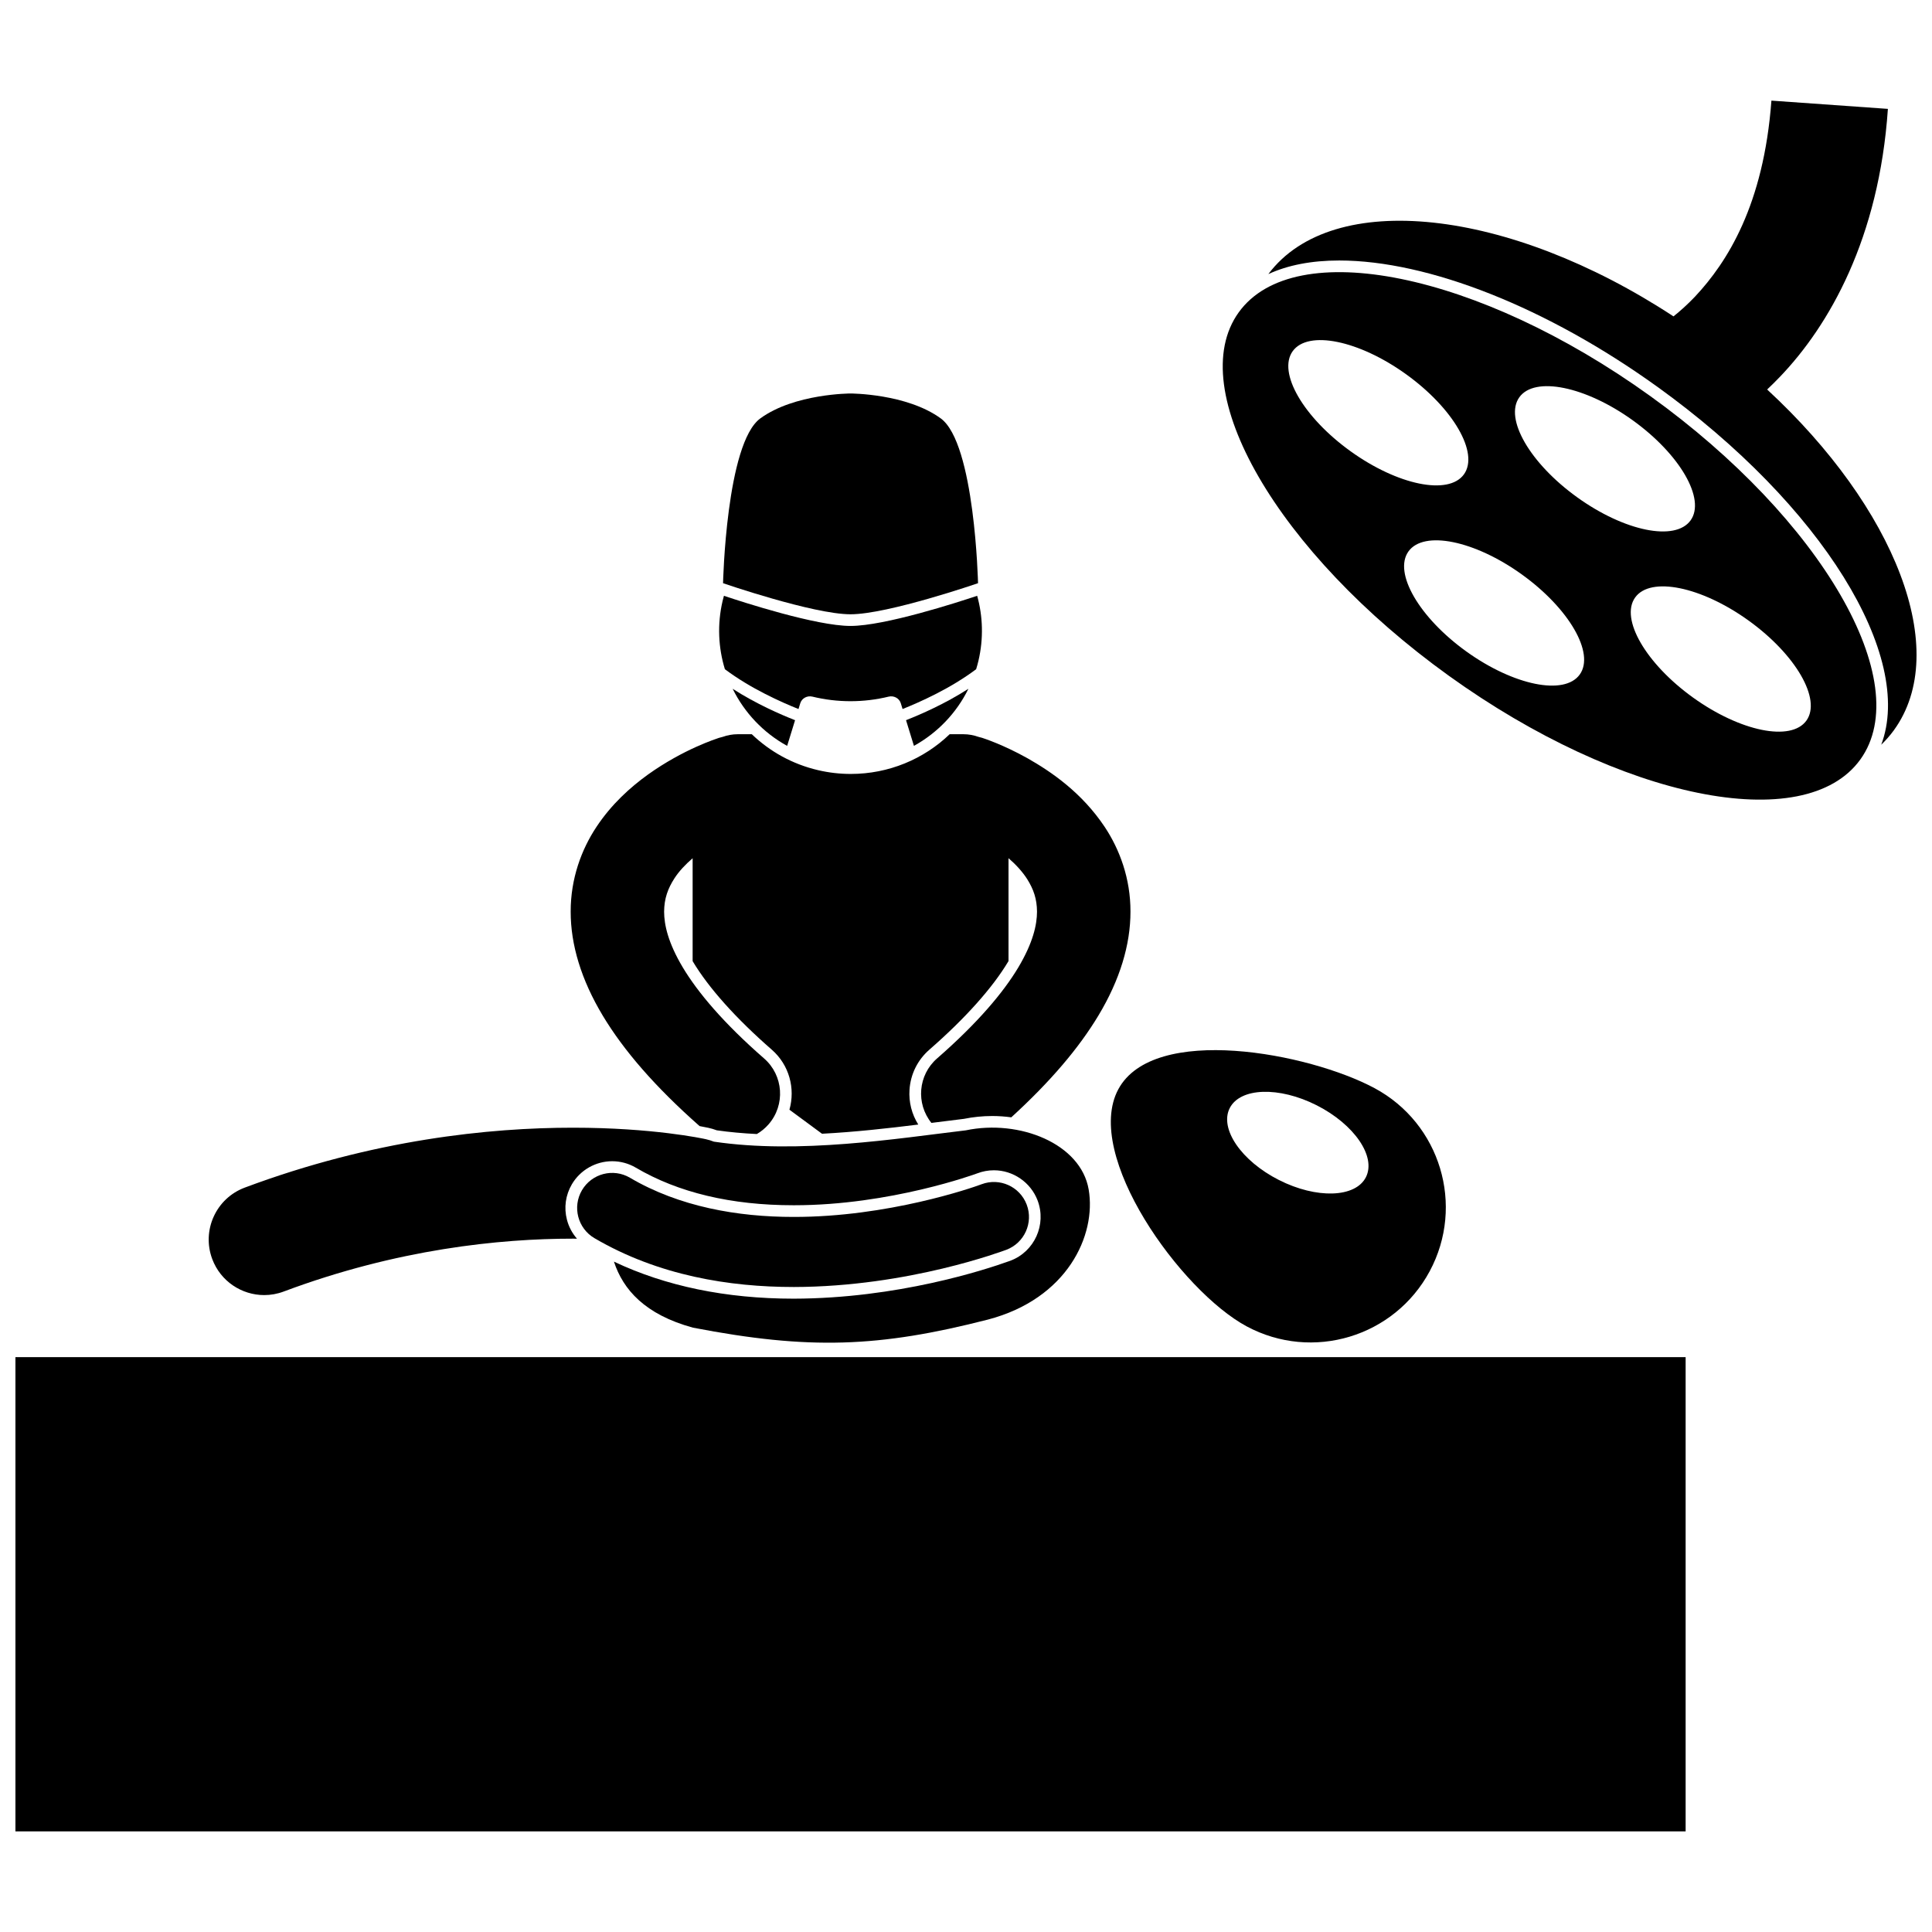
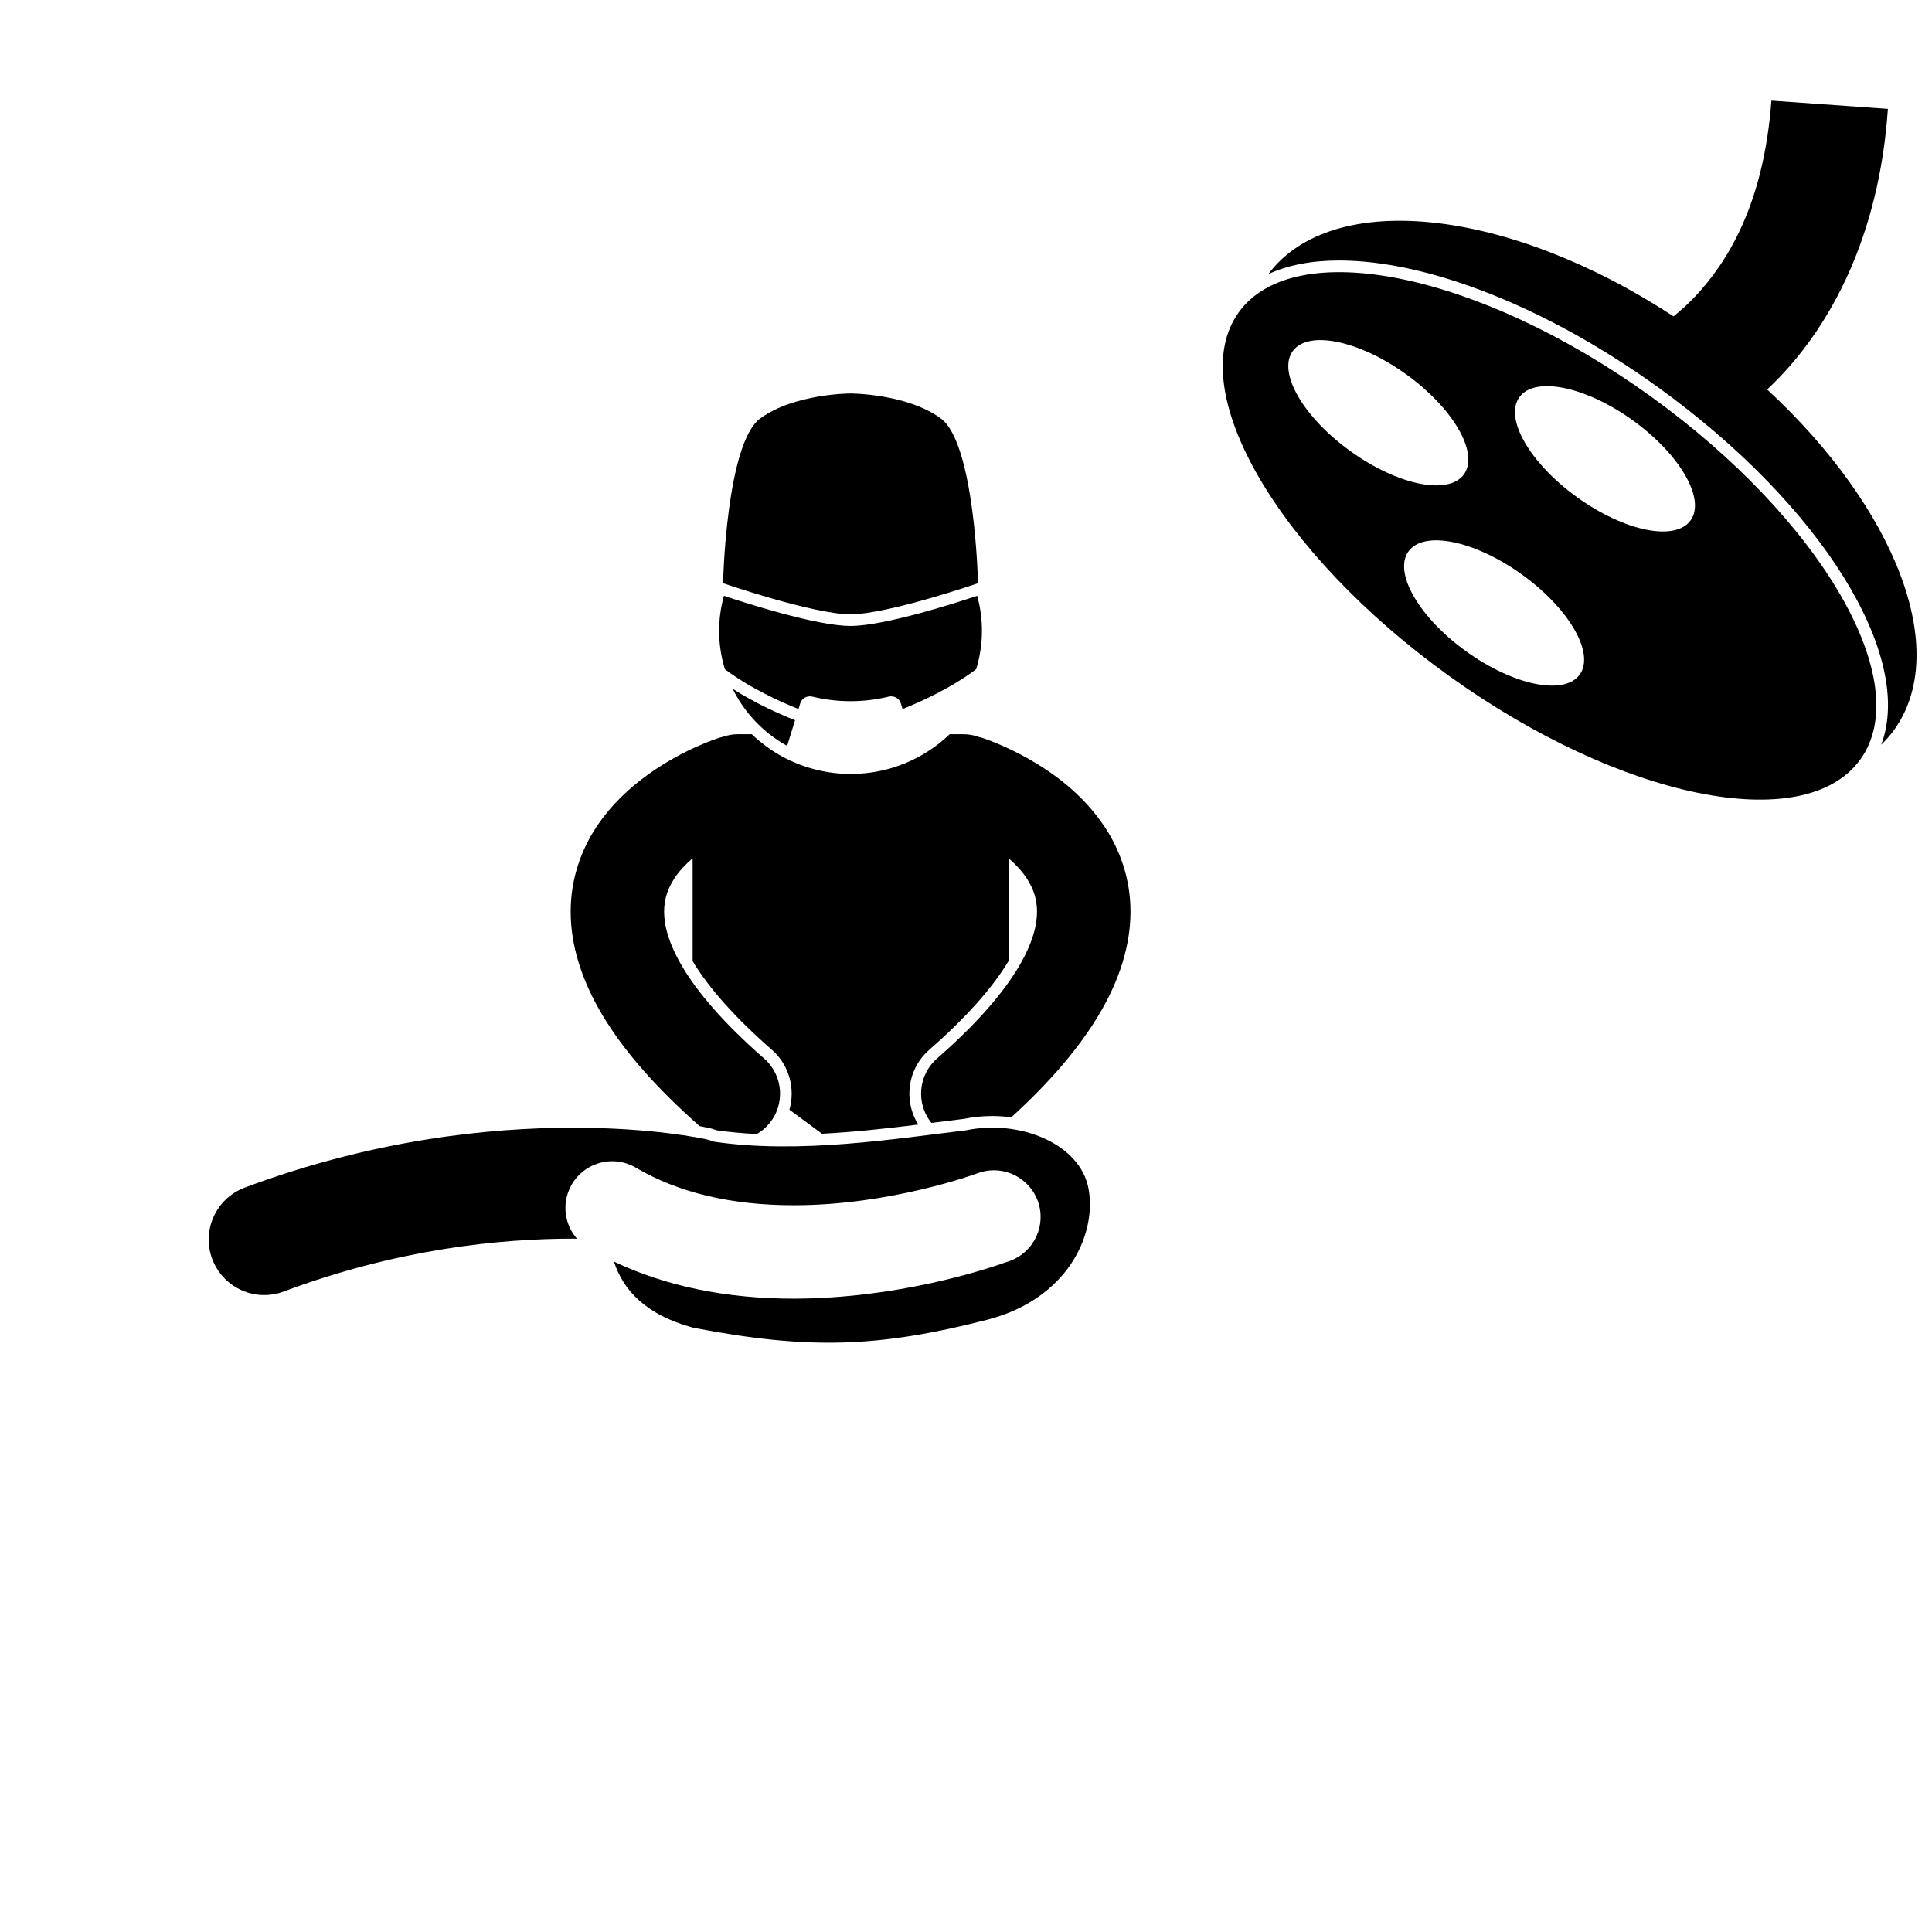
<svg xmlns="http://www.w3.org/2000/svg" width="800px" height="800px" version="1.1" viewBox="144 144 512 512">
  <defs>
    <clipPath id="b">
      <path d="m480 170h171.9v172h-171.9z" />
    </clipPath>
    <clipPath id="a">
-       <path d="m148.09 503h442.91v127h-442.91z" />
-     </clipPath>
+       </clipPath>
  </defs>
  <g clip-path="url(#b)">
    <path d="m583.12 246.43c43.816 31.508 68.27 71.461 59.426 94.934 1.211-1.18 2.336-2.449 3.34-3.828 15.332-21.125 0.371-58.949-33.574-90.316 1.094-1.035 2.191-2.109 3.301-3.269 13.16-13.688 26.359-36.793 28.699-71.098l-30.867-2.188c-2.051 27.602-11.676 42.801-20.246 51.941-1.973 2.074-3.902 3.797-5.707 5.238-43.613-28.637-90.355-33.898-107.37-11.203 5.144-2.379 11.457-3.609 18.777-3.609 23.656 0 55.141 12.484 84.219 33.398z" />
  </g>
-   <path d="m527.98 323.1c45.492 32.715 94.312 42.633 109.04 22.156 14.727-20.477-10.219-63.602-55.711-96.316-45.492-32.719-94.312-42.637-109.04-22.156-14.727 20.477 10.215 63.598 55.711 96.316zm34.664-0.34c-4.055 5.641-17.504 2.906-30.035-6.102-12.535-9.012-19.402-20.891-15.348-26.531 4.055-5.641 17.504-2.906 30.035 6.102 12.535 9.012 19.406 20.891 15.348 26.531zm60.07 12.207c-4.055 5.641-17.504 2.906-30.035-6.102-12.531-9.012-19.398-20.891-15.344-26.531 4.055-5.641 17.504-2.91 30.035 6.102 12.531 9.012 19.402 20.891 15.344 26.531zm-76.07-85.695c4.055-5.641 17.504-2.906 30.035 6.102 12.531 9.012 19.398 20.891 15.344 26.531-4.055 5.641-17.504 2.91-30.035-6.102-12.531-9.008-19.402-20.891-15.344-26.531zm-60.066-12.207c4.055-5.641 17.504-2.906 30.035 6.106s19.398 20.891 15.348 26.531c-4.055 5.641-17.504 2.906-30.035-6.102-12.539-9.012-19.406-20.891-15.348-26.535z" />
+   <path d="m527.98 323.1c45.492 32.715 94.312 42.633 109.04 22.156 14.727-20.477-10.219-63.602-55.711-96.316-45.492-32.719-94.312-42.637-109.04-22.156-14.727 20.477 10.215 63.598 55.711 96.316zm34.664-0.34c-4.055 5.641-17.504 2.906-30.035-6.102-12.535-9.012-19.402-20.891-15.348-26.531 4.055-5.641 17.504-2.906 30.035 6.102 12.535 9.012 19.406 20.891 15.348 26.531zm60.07 12.207zm-76.07-85.695c4.055-5.641 17.504-2.906 30.035 6.102 12.531 9.012 19.398 20.891 15.344 26.531-4.055 5.641-17.504 2.91-30.035-6.102-12.531-9.008-19.402-20.891-15.344-26.531zm-60.066-12.207c4.055-5.641 17.504-2.906 30.035 6.106s19.398 20.891 15.348 26.531c-4.055 5.641-17.504 2.906-30.035-6.102-12.539-9.012-19.406-20.891-15.348-26.535z" />
  <path d="m303.71 413.11c5.574 9.281 13.906 18.918 25.688 29.316 1.238 0.227 2.043 0.395 2.34 0.461 0.715 0.156 1.441 0.367 2.219 0.656 3.356 0.484 6.887 0.805 10.613 0.988 1.137-0.66 2.188-1.516 3.102-2.562 4.496-5.152 3.969-12.973-1.18-17.469-10.836-9.449-17.637-17.594-21.539-24.117-3.906-6.547-4.945-11.289-4.957-14.762v-0.023c0.031-3.481 0.977-6.102 2.742-8.84 1.203-1.871 2.906-3.672 4.816-5.316v27.262c0.02 0.031 0.035 0.066 0.055 0.098 4.195 7.016 11.43 15.098 20.918 23.371 4.656 4.066 6.269 10.324 4.68 15.91l8.633 6.367c8.816-0.461 17.453-1.434 25.512-2.434-1.719-2.742-2.547-5.938-2.324-9.234 0.277-4.129 2.148-7.894 5.262-10.609 9.5-8.289 16.727-16.371 20.91-23.375 0.023-0.039 0.043-0.078 0.066-0.121v-27.254c1.992 1.723 3.731 3.629 4.969 5.582 1.66 2.652 2.559 5.211 2.582 8.586v0.004c-0.008 3.477-1.047 8.223-4.961 14.785-3.898 6.531-10.703 14.672-21.531 24.121-5.023 4.387-5.641 11.934-1.492 17.078 0.477-0.059 0.965-0.121 1.438-0.18 2.496-0.312 4.902-0.617 7.188-0.895 2.434-0.496 4.961-0.75 7.516-0.75 1.664 0 3.348 0.121 5.027 0.348 10.414-9.516 17.941-18.406 23.098-26.992 5.688-9.461 8.492-18.762 8.484-27.504v-0.008c0.031-8.738-2.859-16.504-6.844-22.484-6.023-9.023-14.066-14.562-20.473-18.188-6.441-3.594-11.441-5.207-11.973-5.387-0.32-0.102-0.645-0.18-0.969-0.258-1.258-0.449-2.606-0.707-4.016-0.707h-3.641c-6.852 6.586-16.125 10.527-26.227 10.527-2.887 0-5.789-0.336-8.625-0.996-6.859-1.598-12.84-4.977-17.586-9.531h-3.711c-1.414 0-2.762 0.258-4.019 0.707-0.324 0.074-0.648 0.156-0.969 0.258-0.715 0.258-9.359 2.977-18.793 9.707-4.703 3.391-9.664 7.844-13.66 13.867-3.984 5.981-6.867 13.75-6.844 22.484-0.012 8.742 2.789 18.047 8.477 27.512z" />
  <path d="m355.61 331.9c0.16-0.52 0.32-1.043 0.48-1.562 0.422-1.324 1.852-2.051 3.211-1.723 6.633 1.613 13.562 1.613 20.199 0 1.355-0.328 2.789 0.398 3.211 1.723 0.16 0.52 0.32 1.039 0.48 1.559 2.281-0.91 5.449-2.266 8.91-4.039 3.473-1.773 7.207-3.977 10.586-6.508 0.227-0.75 0.441-1.504 0.621-2.281 1.367-5.875 1.16-11.746-0.348-17.18-5.117 1.715-24.48 7.992-33.559 7.992-9.074 0-28.414-6.269-33.551-7.988-0.125 0.457-0.25 0.918-0.359 1.383-1.445 6.199-1.125 12.391 0.613 18.07 3.375 2.531 7.113 4.738 10.59 6.508 3.465 1.777 6.633 3.137 8.914 4.047z" />
-   <path d="m386.2 341.66c6.141-3.387 11.242-8.609 14.438-15.125-6.207 3.992-12.676 6.805-16.531 8.32 0.695 2.269 1.395 4.539 2.094 6.805z" />
  <path d="m354.7 334.86c-3.856-1.516-10.324-4.332-16.535-8.32 3.109 6.312 8.105 11.641 14.438 15.125 0.703-2.266 1.398-4.535 2.098-6.805z" />
  <path d="m369.4 306.79c9.891 0 33.789-8.238 33.789-8.238s-0.82-37.086-9.891-43.68c-9.062-6.594-23.898-6.594-23.898-6.594s-14.832 0-23.898 6.594c-9.062 6.594-9.887 43.68-9.887 43.68-0.004 0 23.898 8.238 33.785 8.238z" />
-   <path d="m522.89 480.88c9.359-17.43 2.816-39.148-14.613-48.504-17.434-9.355-58.559-17.125-67.918 0.305-9.359 17.43 16.598 53.461 34.023 62.82 17.434 9.355 39.152 2.812 48.508-14.621zm-53-43.215c2.773-5.465 13.098-5.797 23.062-0.742 9.965 5.059 15.797 13.582 13.027 19.047-2.769 5.465-13.098 5.793-23.062 0.738-9.961-5.051-15.793-13.582-13.027-19.043z" />
  <path d="m333.18 446.55c-0.68-0.262-1.379-0.492-2.113-0.652h-0.004c-0.816-0.18-14.055-3.043-35.227-3.047-22.09 0.004-52.883 3.125-86.977 15.879-7.606 2.848-11.461 11.324-8.613 18.93 2.211 5.906 7.816 9.551 13.773 9.551 1.715 0 3.453-0.301 5.152-0.938 30.086-11.27 57.332-14.02 76.664-14.016 0.363 0 0.715 0.004 1.07 0.008-1.254-1.43-2.168-3.133-2.66-5.027-0.836-3.199-0.371-6.531 1.301-9.383 2.215-3.777 6.309-6.121 10.688-6.121 2.195 0 4.359 0.586 6.258 1.703 11.238 6.621 25.301 9.969 41.797 9.965h0.176c25.535 0 48.141-8.312 48.363-8.395l0.016-0.008 0.164-0.055c1.41-0.535 2.887-0.809 4.387-0.809 5.106 0 9.762 3.211 11.578 7.992 2.418 6.387-0.805 13.547-7.188 15.969l-0.32 0.113c-6.457 2.324-29.66 9.906-57.164 9.953h-0.012c-17.918-0.008-33.883-3.316-47.59-9.82 2.426 7.418 8.223 14.027 20.934 17.5 30.781 5.934 49.289 5.262 78.195-2.144 20.992-5.508 28.766-22.32 26.68-34.477-2.082-12.152-18.34-18.641-32.551-15.672-18.363 2.191-44.176 6.359-66.777 3z" />
-   <path d="m354.3 485.07c30.629-0.051 55.801-9.68 56.395-9.863 4.793-1.816 7.207-7.18 5.391-11.973-1.82-4.797-7.18-7.207-11.973-5.391l-0.004-0.004s-0.023 0.008-0.172 0.066c-2.207 0.836-24.617 8.633-49.637 8.594-14.797 0.008-30.293-2.691-43.363-10.387-4.426-2.598-10.113-1.117-12.711 3.309-2.594 4.422-1.117 10.113 3.309 12.707 16.984 9.949 35.82 12.934 52.766 12.941z" />
  <g clip-path="url(#a)">
    <path d="m148.09 503.65h442.62v125.68h-442.62z" />
  </g>
</svg>